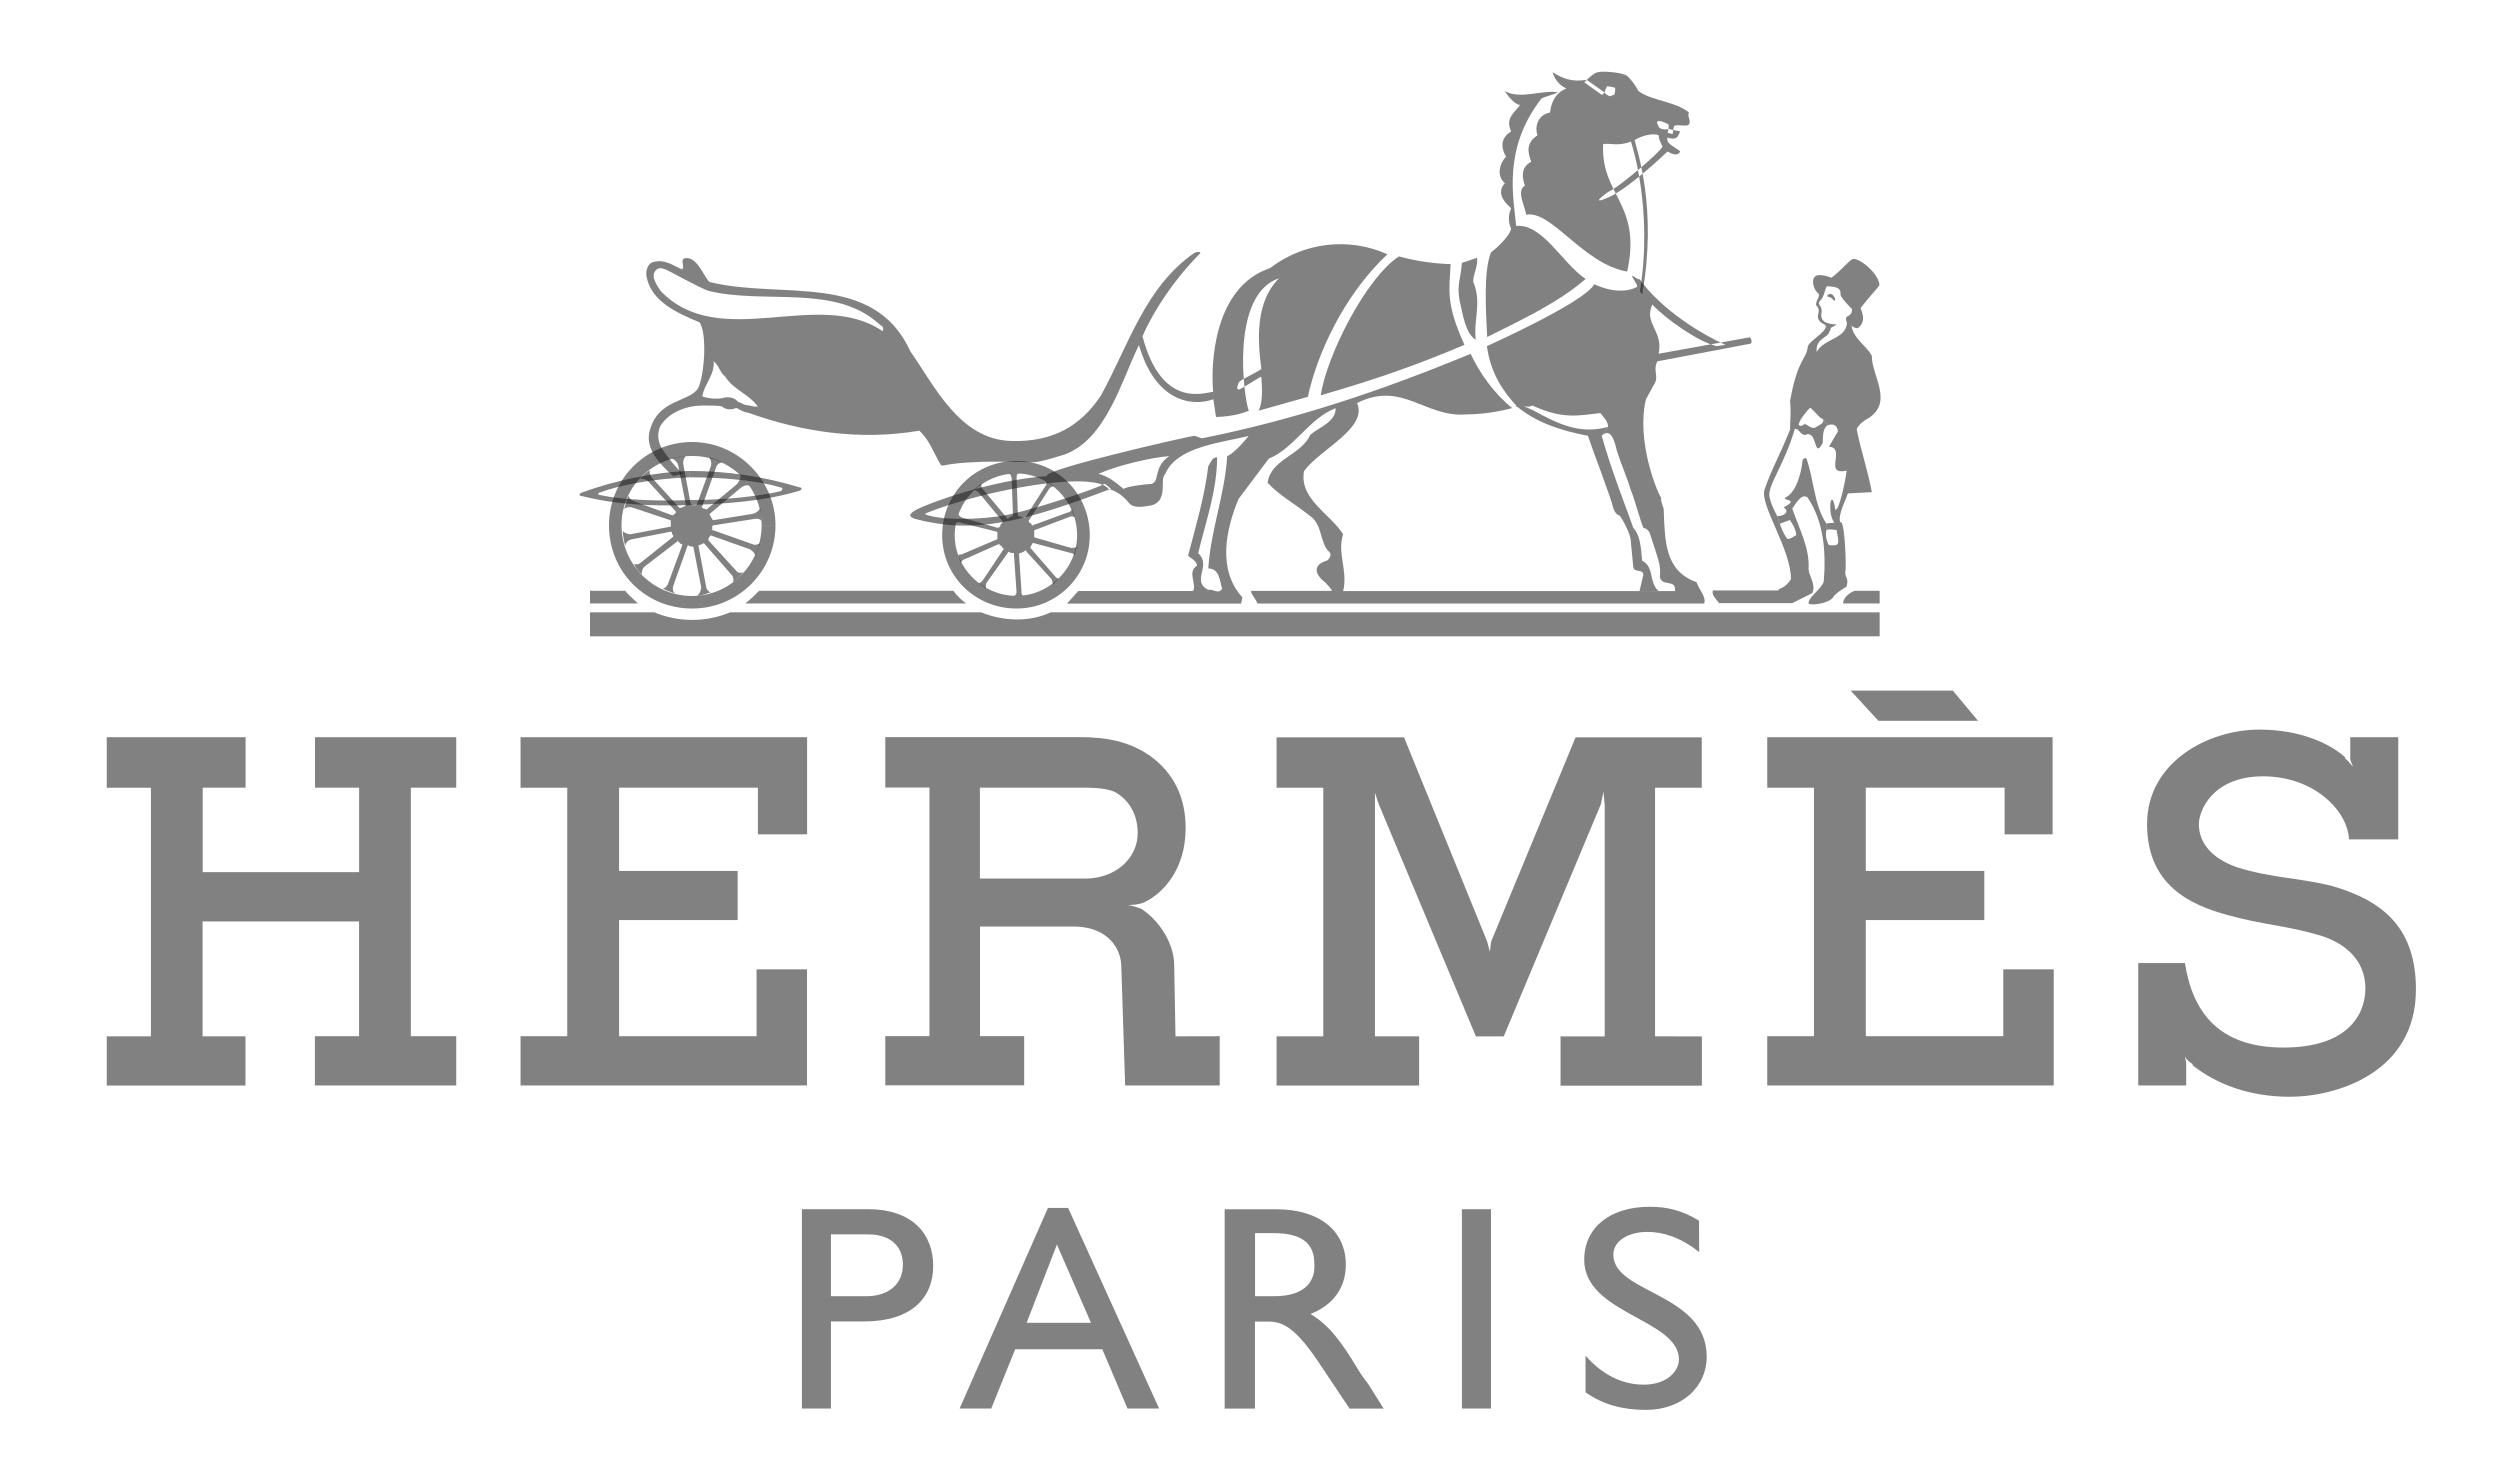
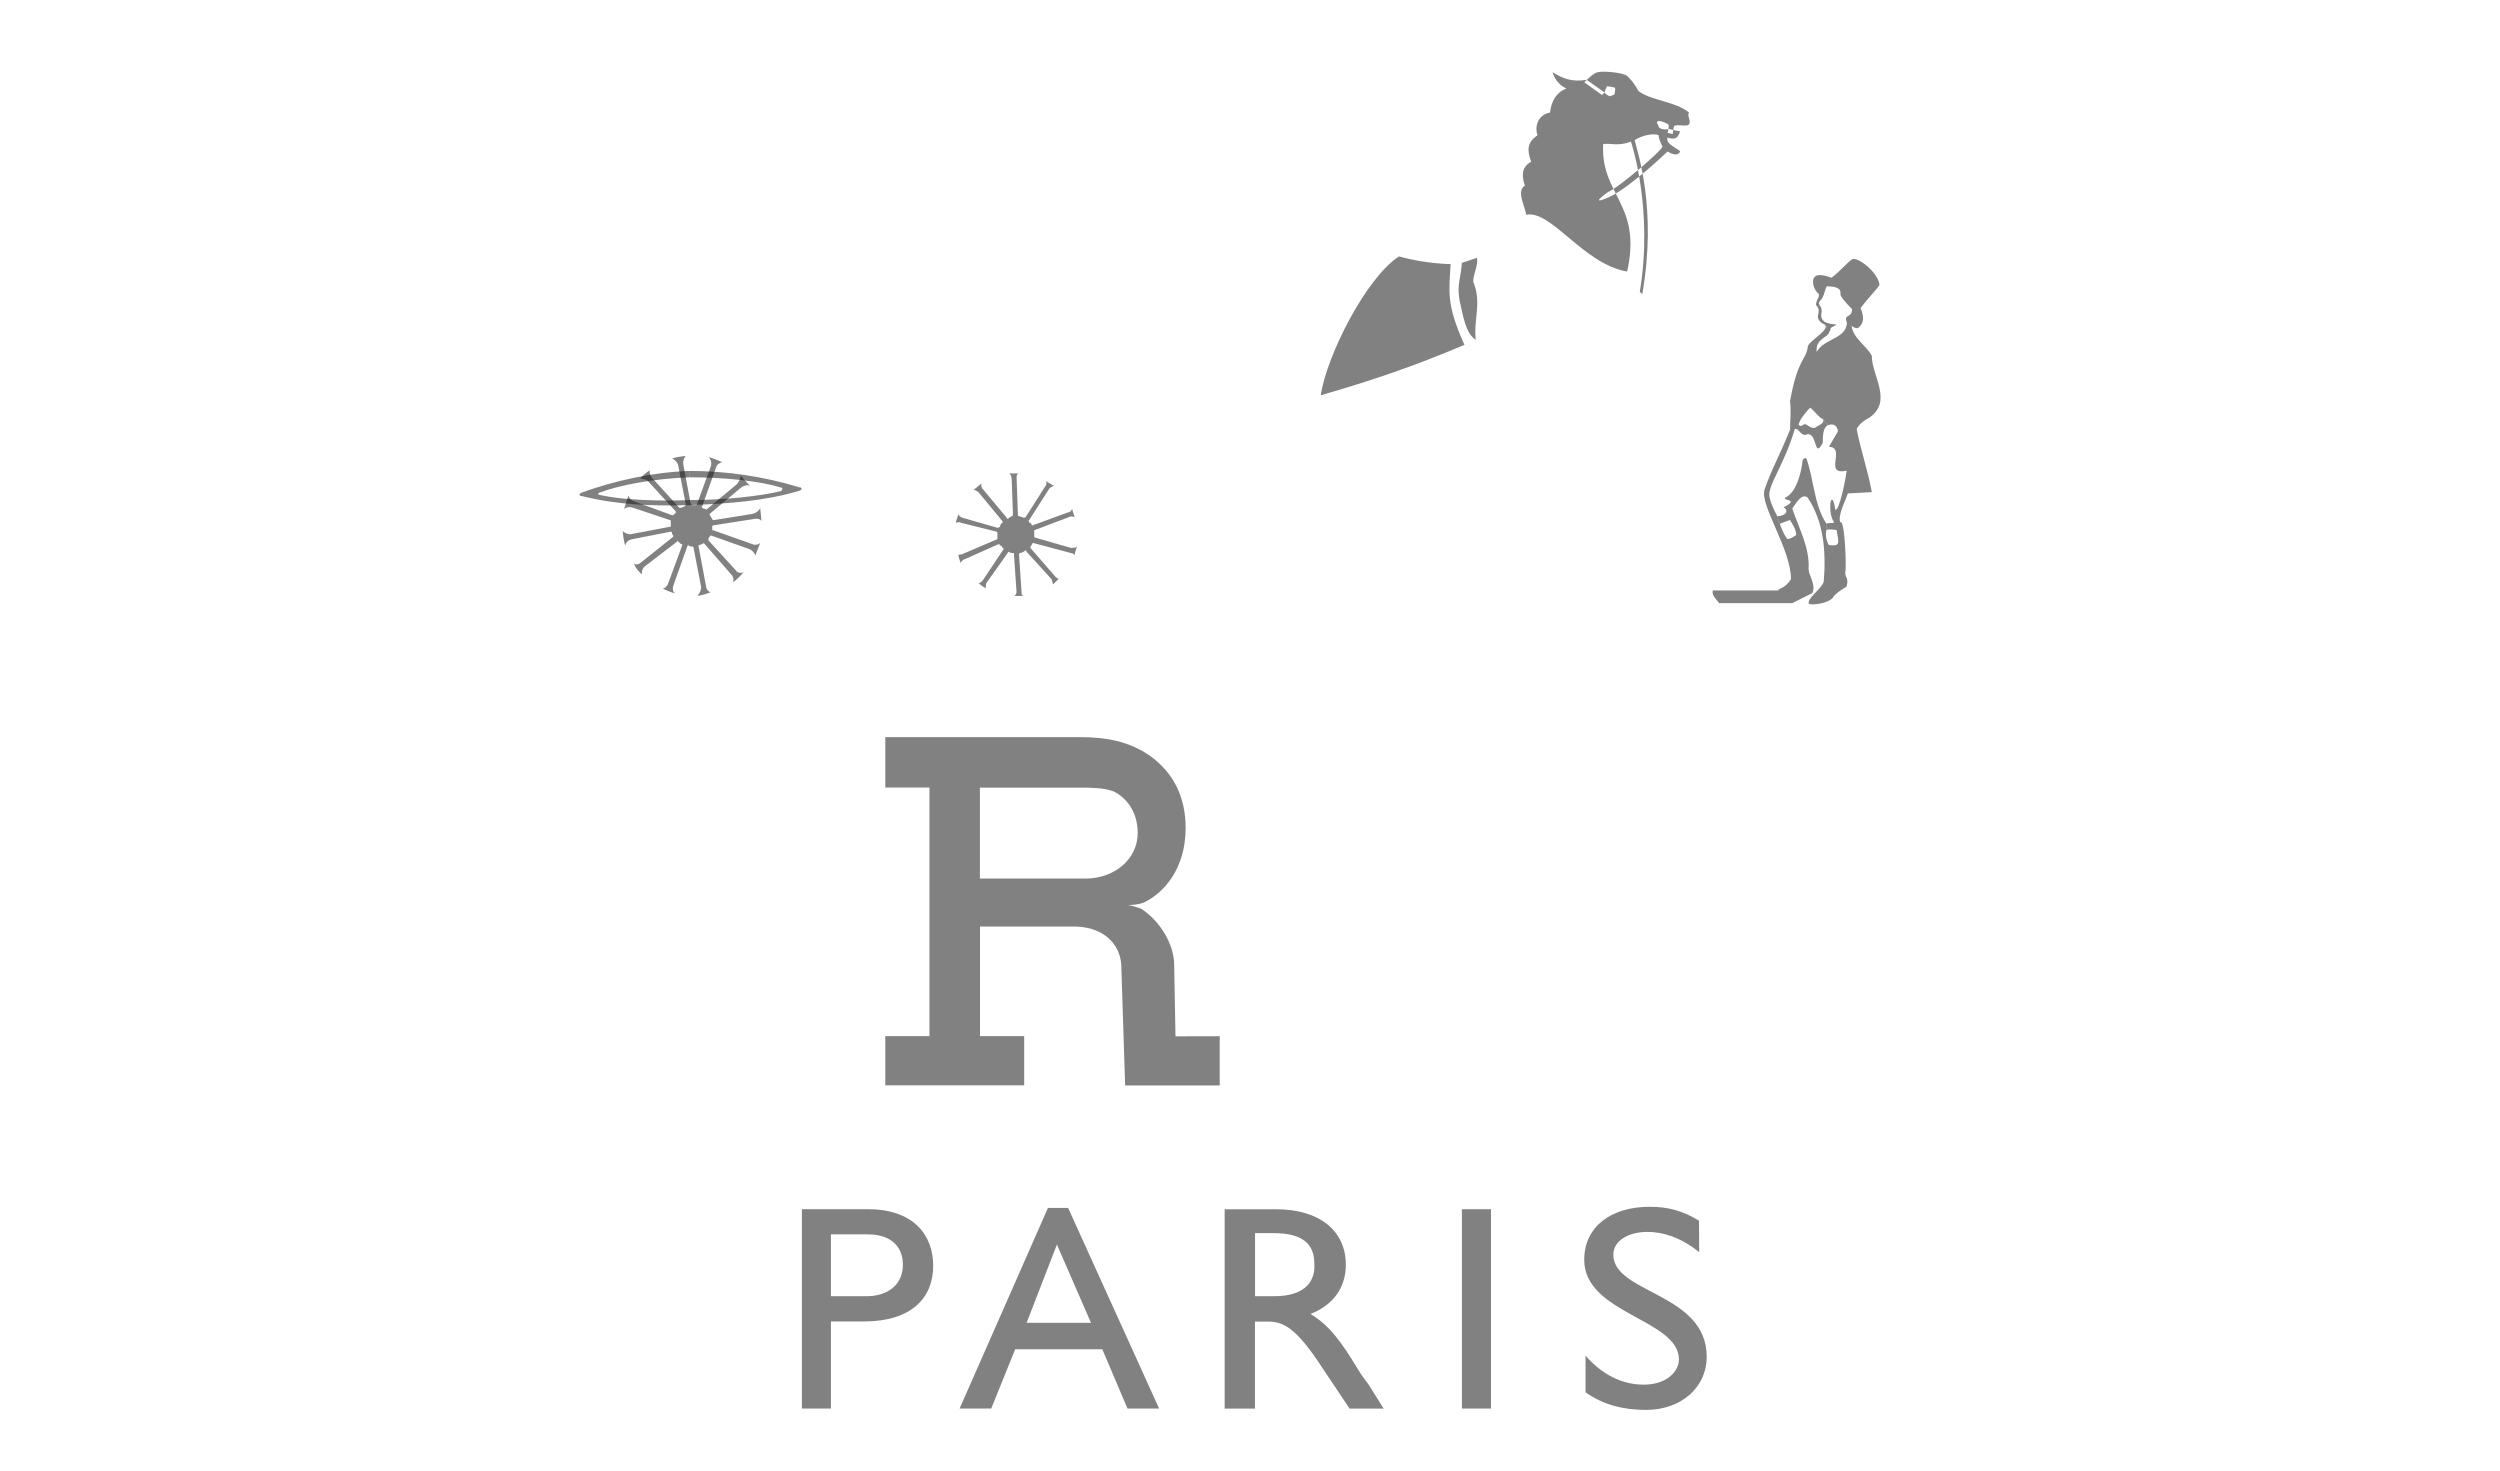
<svg xmlns="http://www.w3.org/2000/svg" width="51" height="30" viewBox="0 0 51 30" fill="none">
  <g id="Image [css-ducv57]">
-     <path id="Vector" fill-rule="evenodd" clip-rule="evenodd" d="M2.178 15.039H5.01V16.068H4.135V17.792H7.326V16.068H6.426V15.039H9.307V16.068H8.381V21.139H9.307V22.143H6.424V21.139H7.325V18.798H4.133V21.141H5.008V22.145H2.178V21.141H3.079V16.07H2.178V15.039ZM36.054 15.039H41.873V17.021H40.894V16.068H38.062V17.767H40.48V18.77H38.062V21.139H40.867V19.774H41.896V22.143H36.052V21.139H37.005V16.07H36.052V15.039H36.054ZM10.621 15.039H16.465V17.021H15.461V16.068H12.629V17.767H15.048V18.77H12.629V21.139H15.434V19.774H16.463V22.143H10.619V21.139H11.572V16.07H10.619V15.039H10.621ZM37.753 14.088H39.838L40.352 14.705H38.32L37.753 14.088ZM47.586 18.077C46.866 17.897 46.377 17.922 45.629 17.691C44.985 17.46 44.857 17.074 44.857 16.815C44.857 16.532 45.14 15.837 46.169 15.837C47.198 15.837 47.893 16.532 47.92 17.124H48.924V15.039H47.945V15.503L47.998 15.631C47.973 15.631 47.945 15.553 47.843 15.476V15.451C47.559 15.192 46.967 14.884 46.091 14.884C45.035 14.884 43.8 15.553 43.8 16.813C43.8 18.05 44.676 18.462 45.449 18.668C46.196 18.873 46.581 18.873 47.225 19.054C47.843 19.209 48.254 19.594 48.254 20.161C48.254 20.675 47.92 21.37 46.581 21.37C45.268 21.37 44.727 20.65 44.573 19.646H43.62V22.143H44.598V21.679L44.573 21.551C44.573 21.551 44.598 21.628 44.728 21.706V21.731C45.218 22.118 45.888 22.374 46.711 22.374C47.664 22.374 49.285 21.885 49.285 20.186C49.285 18.953 48.642 18.386 47.586 18.077ZM33.763 21.141V16.07H34.716V15.041H32.142L30.418 19.211L30.393 19.417L30.34 19.211L28.642 15.041H26.042V16.07H26.995V21.141H26.042V22.145H28.95V21.141H28.049V16.173L28.127 16.406L30.109 21.143H30.676L32.658 16.406L32.711 16.148L32.736 16.431V21.143H31.835V22.147H34.718V21.143L33.763 21.141ZM13.015 12.311H12.036V12.053H12.757C12.784 12.105 12.937 12.234 13.015 12.311ZM37.599 12.311C37.599 12.208 37.702 12.105 37.831 12.053H38.345V12.311H37.599ZM21.433 12.492C20.996 12.698 20.454 12.672 20.018 12.492H14.894C14.399 12.698 13.844 12.698 13.349 12.492H12.036V12.981H38.345V12.492H21.433ZM15.203 12.311C15.28 12.259 15.461 12.08 15.486 12.053H19.451C19.501 12.131 19.631 12.259 19.709 12.311H15.203ZM20.738 12.156C21.408 12.156 21.973 11.589 21.973 10.921C21.973 10.226 21.406 9.659 20.738 9.659C20.041 9.661 19.478 10.224 19.476 10.921C19.476 11.589 20.043 12.156 20.738 12.156V12.414C19.888 12.414 19.22 11.744 19.22 10.921C19.22 10.071 19.89 9.403 20.738 9.403C21.561 9.403 22.231 10.073 22.231 10.921C22.231 11.746 21.563 12.414 20.738 12.414V12.156ZM15.82 10.715C15.82 9.789 15.048 9.017 14.121 9.017C13.168 9.017 12.423 9.789 12.423 10.715C12.423 11.669 13.17 12.414 14.121 12.414C15.048 12.414 15.82 11.667 15.82 10.715H15.537C15.537 11.513 14.892 12.158 14.121 12.158C13.328 12.16 12.681 11.515 12.679 10.721C12.679 10.719 12.679 10.717 12.679 10.717C12.679 9.919 13.324 9.302 14.121 9.302C14.902 9.3 15.535 9.931 15.537 10.71C15.537 10.711 15.537 10.715 15.537 10.717H15.82V10.715Z" fill="#1B1B1B" fill-opacity="0.55" />
    <path id="Vector_2" fill-rule="evenodd" clip-rule="evenodd" d="M21.535 11.77L21.021 11.178V11.153C21.046 11.128 21.046 11.1 21.071 11.075L21.844 11.281C21.869 11.281 21.922 11.306 21.922 11.332C21.922 11.306 21.947 11.203 21.972 11.151C21.947 11.176 21.895 11.176 21.844 11.176L21.124 10.97C21.099 10.97 21.099 10.945 21.099 10.945V10.817L21.846 10.534C21.846 10.534 21.924 10.534 21.924 10.559C21.924 10.534 21.871 10.403 21.871 10.378C21.871 10.403 21.819 10.456 21.794 10.456L21.846 10.431L21.073 10.714C21.073 10.739 21.073 10.714 21.048 10.714C21.046 10.687 21.025 10.664 20.996 10.662C20.996 10.636 20.97 10.609 20.996 10.609L21.407 9.965C21.432 9.939 21.485 9.912 21.51 9.912C21.485 9.912 21.382 9.835 21.329 9.809C21.355 9.809 21.355 9.887 21.329 9.912L20.918 10.557H20.867C20.867 10.557 20.815 10.531 20.79 10.531C20.79 10.531 20.765 10.531 20.765 10.506L20.739 9.761C20.739 9.708 20.739 9.658 20.792 9.658H20.586C20.611 9.658 20.638 9.736 20.638 9.761L20.664 10.506C20.664 10.531 20.638 10.531 20.638 10.531C20.638 10.531 20.586 10.557 20.561 10.584C20.561 10.584 20.535 10.584 20.535 10.559L20.042 9.968C20.017 9.943 20.017 9.891 20.017 9.866C19.992 9.891 19.889 9.968 19.862 9.994C19.887 9.994 19.939 10.019 19.965 10.046L20.454 10.638V10.664C20.429 10.664 20.401 10.716 20.401 10.741C20.401 10.741 20.376 10.767 20.349 10.767L19.629 10.561C19.576 10.536 19.551 10.508 19.551 10.483C19.551 10.508 19.499 10.638 19.499 10.664C19.499 10.664 19.576 10.638 19.602 10.664L20.322 10.844C20.347 10.844 20.347 10.869 20.347 10.869V10.998L19.627 11.306C19.602 11.306 19.549 11.332 19.549 11.306C19.549 11.332 19.575 11.434 19.6 11.487C19.6 11.461 19.652 11.409 19.677 11.409L20.372 11.1C20.398 11.1 20.398 11.126 20.398 11.126C20.423 11.126 20.45 11.151 20.45 11.176C20.475 11.176 20.475 11.201 20.475 11.201L20.042 11.848C20.017 11.873 19.99 11.898 19.965 11.898C19.99 11.924 20.093 12.001 20.12 12.001C20.095 12.001 20.12 11.924 20.12 11.898L20.557 11.281C20.557 11.256 20.582 11.256 20.582 11.256C20.607 11.281 20.634 11.281 20.66 11.281C20.685 11.281 20.685 11.281 20.685 11.306L20.737 12.079C20.737 12.104 20.712 12.157 20.685 12.157H20.891C20.838 12.157 20.838 12.106 20.838 12.054L20.788 11.306C20.788 11.281 20.813 11.281 20.813 11.281C20.838 11.281 20.891 11.256 20.916 11.229C20.916 11.229 20.941 11.229 20.941 11.254L21.456 11.821C21.456 11.846 21.481 11.898 21.481 11.924L21.609 11.795C21.586 11.823 21.535 11.77 21.535 11.77ZM14.069 9.737C14.789 9.737 15.511 9.815 15.923 9.943C15.973 9.943 15.973 9.994 15.923 10.021C15.486 10.124 14.764 10.201 14.096 10.201C13.426 10.227 12.706 10.201 12.242 10.099C12.191 10.099 12.191 10.046 12.242 10.046C12.653 9.891 13.348 9.763 14.069 9.737V9.607C13.296 9.633 12.523 9.813 11.88 10.044C11.803 10.069 11.803 10.122 11.88 10.122C12.601 10.303 13.348 10.328 14.094 10.303C14.814 10.277 15.587 10.225 16.282 10.019C16.385 9.994 16.359 9.941 16.307 9.941C15.581 9.72 14.826 9.607 14.067 9.607V9.737H14.069Z" fill="#1B1B1B" fill-opacity="0.55" />
-     <path id="Vector_3" fill-rule="evenodd" clip-rule="evenodd" d="M21.715 9.273C21.534 9.326 21.226 9.429 21.07 9.429C20.942 9.429 20.297 9.403 19.861 9.429C19.269 9.454 19.216 9.532 19.191 9.481C19.063 9.275 18.96 8.967 18.754 8.786C17.544 8.992 16.36 8.811 15.279 8.425V8.27C15.357 8.295 15.407 8.295 15.46 8.295C15.279 8.037 14.97 7.961 14.79 7.677C14.687 7.6 14.662 7.446 14.559 7.369C14.584 7.652 14.353 7.858 14.328 8.089C14.483 8.141 14.689 8.141 14.764 8.114C14.867 8.089 14.995 8.114 15.048 8.192C15.126 8.217 15.176 8.27 15.279 8.27V8.425C15.151 8.4 15.124 8.373 15.021 8.322C14.893 8.374 14.79 8.347 14.737 8.297C14.712 8.272 14.454 8.272 14.351 8.272C14.017 8.272 13.656 8.4 13.475 8.683C13.398 8.838 13.423 9.017 13.501 9.147C13.553 9.225 13.784 9.559 13.937 9.662L13.732 9.714C13.423 9.431 13.192 9.174 13.242 8.838C13.398 8.118 14.066 8.221 14.246 7.912C14.374 7.629 14.427 6.806 14.271 6.575C13.835 6.394 13.293 6.163 13.19 5.649C13.165 5.52 13.215 5.365 13.345 5.34C13.576 5.289 13.732 5.418 13.912 5.495C13.99 5.443 13.835 5.264 14.015 5.264C14.246 5.264 14.401 5.728 14.479 5.753L14.454 5.934C14.299 5.884 13.733 5.573 13.681 5.548C13.578 5.495 13.45 5.42 13.372 5.522C13.27 5.651 13.398 5.806 13.475 5.934C14.685 7.196 16.692 5.856 18.007 6.757C18.032 6.68 18.007 6.654 17.954 6.629C17.053 5.781 15.611 6.217 14.454 5.934L14.479 5.753C15.921 6.115 17.826 5.522 18.572 7.169C19.061 7.864 19.575 8.97 20.631 8.996C21.482 9.021 22.047 8.687 22.458 8.07C23.025 7.041 23.359 5.856 24.363 5.161C24.466 5.109 24.518 5.161 24.466 5.187C23.977 5.676 23.54 6.32 23.307 6.86C23.693 8.328 24.542 8.019 24.749 7.992C24.697 7.452 24.749 5.856 25.908 5.47C26.594 4.942 27.514 4.833 28.302 5.187C27.401 6.037 26.86 7.246 26.681 8.095L25.677 8.378C25.755 8.223 25.755 7.967 25.73 7.683C25.627 7.734 25.524 7.811 25.293 7.942C25.19 7.967 25.268 7.813 25.268 7.813C25.268 7.763 25.526 7.658 25.732 7.53C25.654 6.938 25.604 6.165 26.093 5.676C25.089 6.01 25.372 8.122 25.475 8.378C25.192 8.506 24.806 8.506 24.806 8.506L24.753 8.145C24.316 8.301 23.569 8.198 23.235 7.039C22.872 7.78 22.563 8.965 21.715 9.273ZM37.417 6.134C37.365 6.082 37.34 6.056 37.289 6.056C37.264 6.031 37.289 6.004 37.314 6.004C37.34 5.979 37.392 6.004 37.417 6.056C37.443 6.082 37.443 6.134 37.417 6.134Z" fill="#1B1B1B" fill-opacity="0.55" />
    <path id="Vector_4" fill-rule="evenodd" clip-rule="evenodd" d="M14.379 11.102L14.918 11.72C14.971 11.772 14.971 11.848 14.944 11.875C15.021 11.85 15.124 11.72 15.175 11.669C15.149 11.695 15.046 11.695 15.019 11.644L14.454 11.025V10.974L14.48 10.949C14.48 10.924 14.505 10.924 14.505 10.924L15.303 11.207C15.38 11.258 15.406 11.31 15.406 11.335C15.431 11.285 15.483 11.13 15.509 11.077C15.483 11.102 15.406 11.13 15.353 11.102L14.555 10.819C14.53 10.819 14.53 10.819 14.53 10.794V10.741C14.53 10.716 14.555 10.716 14.555 10.716L15.379 10.588C15.481 10.563 15.534 10.613 15.534 10.638C15.534 10.588 15.509 10.407 15.509 10.355C15.509 10.38 15.456 10.458 15.353 10.483L14.555 10.611C14.53 10.611 14.53 10.586 14.53 10.586C14.505 10.561 14.505 10.534 14.478 10.508V10.483L15.122 9.943C15.2 9.891 15.277 9.891 15.303 9.918C15.252 9.866 15.147 9.738 15.097 9.687C15.122 9.712 15.097 9.79 15.044 9.868L14.427 10.382C14.402 10.407 14.402 10.407 14.402 10.382C14.377 10.382 14.351 10.382 14.324 10.357C14.324 10.357 14.299 10.332 14.324 10.332L14.608 9.534C14.627 9.477 14.678 9.437 14.736 9.431C14.684 9.406 14.505 9.328 14.452 9.328C14.478 9.328 14.53 9.431 14.503 9.508L14.219 10.281C14.219 10.306 14.194 10.306 14.194 10.306H14.117L14.091 10.281L13.936 9.458C13.936 9.355 13.988 9.303 13.988 9.303C13.936 9.303 13.783 9.328 13.705 9.355C13.73 9.355 13.808 9.408 13.833 9.483L13.988 10.281C13.988 10.306 13.988 10.306 13.963 10.334C13.938 10.334 13.913 10.359 13.886 10.359H13.86L13.295 9.741C13.243 9.664 13.243 9.586 13.27 9.586C13.218 9.611 13.089 9.714 13.064 9.767C13.089 9.767 13.167 9.767 13.22 9.817L13.787 10.434V10.46L13.734 10.51H13.709L12.936 10.227C12.858 10.201 12.808 10.124 12.833 10.099C12.781 10.176 12.756 10.33 12.73 10.382C12.756 10.357 12.833 10.33 12.911 10.357L13.684 10.615V10.743L12.86 10.899C12.783 10.899 12.705 10.848 12.705 10.821C12.705 10.899 12.73 11.079 12.758 11.13C12.758 11.104 12.783 11.027 12.886 11.002L13.684 10.846C13.684 10.846 13.709 10.846 13.709 10.871C13.709 10.897 13.709 10.897 13.734 10.924V10.949L13.091 11.462C13.014 11.539 12.936 11.514 12.936 11.487C12.936 11.565 13.064 11.693 13.091 11.718C13.091 11.693 13.091 11.615 13.144 11.562L13.814 11.048C13.814 11.023 13.814 11.023 13.839 11.048L13.891 11.099C13.917 11.099 13.917 11.099 13.917 11.124L13.633 11.896C13.608 11.974 13.53 12.025 13.505 11.999C13.557 12.025 13.711 12.102 13.788 12.102C13.736 12.102 13.711 12.025 13.736 11.947L14.02 11.149C14.02 11.149 14.02 11.124 14.045 11.124C14.07 11.149 14.095 11.149 14.122 11.149C14.122 11.149 14.148 11.149 14.148 11.174L14.303 11.972C14.303 12.075 14.251 12.127 14.225 12.153C14.303 12.153 14.456 12.102 14.509 12.075C14.483 12.1 14.406 12.025 14.406 11.972L14.251 11.149V11.124C14.276 11.124 14.303 11.099 14.328 11.099C14.351 11.075 14.351 11.075 14.379 11.102ZM37.057 6.235C37.031 6.21 37.057 6.185 37.057 6.158C37.082 6.08 37.107 6.08 37.107 6.002C36.979 5.899 36.952 5.694 37.029 5.641C37.107 5.563 37.363 5.666 37.363 5.666C37.594 5.486 37.672 5.358 37.8 5.28C37.981 5.28 38.34 5.614 38.34 5.82C38.288 5.897 38.159 6.026 37.954 6.284C38.031 6.464 38.031 6.592 37.901 6.695C37.876 6.695 37.824 6.695 37.773 6.643C37.798 6.901 38.082 7.054 38.185 7.26C38.185 7.672 38.621 8.186 38.132 8.522C38.029 8.575 37.926 8.65 37.876 8.753C37.954 9.165 38.107 9.604 38.185 10.04L37.696 10.066C37.645 10.221 37.49 10.502 37.54 10.658C37.54 10.658 37.515 10.633 37.565 10.658C37.643 10.761 37.668 11.611 37.643 11.687C37.643 11.79 37.721 11.79 37.668 11.97C37.616 11.995 37.412 12.126 37.385 12.201C37.257 12.329 36.895 12.357 36.895 12.304C36.895 12.176 37.152 12.021 37.204 11.867C37.255 11.25 37.204 10.631 36.87 10.143C36.742 10.066 36.639 10.271 36.562 10.374C36.69 10.761 36.923 11.172 36.895 11.609C36.895 11.737 37.051 11.918 36.973 12.098L36.562 12.304H35.069C35.018 12.226 34.913 12.149 34.941 12.046H36.278C36.278 11.993 36.406 12.021 36.536 11.815C36.536 11.197 35.892 10.297 35.997 9.988C36.125 9.602 36.305 9.293 36.511 8.779L36.614 8.753C36.383 9.526 36.047 9.912 36.099 10.143C36.125 10.271 36.177 10.374 36.255 10.53L36.307 10.685C36.333 10.763 36.41 10.943 36.463 10.994C36.54 10.994 36.591 10.941 36.643 10.916C36.643 10.813 36.566 10.685 36.515 10.607L36.309 10.685L36.257 10.53C36.412 10.53 36.513 10.427 36.385 10.349C36.746 10.169 36.307 10.221 36.435 10.143C36.641 10.04 36.744 9.654 36.769 9.423C36.769 9.371 36.795 9.345 36.847 9.345C37.002 9.757 37.002 10.299 37.259 10.683V10.811C37.233 10.914 37.259 11.042 37.311 11.12C37.542 11.145 37.517 11.095 37.466 10.811C37.416 10.811 37.311 10.786 37.261 10.811V10.683C37.286 10.658 37.389 10.683 37.416 10.658C37.338 10.53 37.338 10.427 37.338 10.297C37.338 10.219 37.391 10.066 37.441 10.4C37.519 10.425 37.647 9.807 37.672 9.602C37.183 9.705 37.672 9.138 37.311 9.112L37.492 8.804C37.492 8.701 37.414 8.623 37.286 8.676L37.183 8.547C37.105 8.522 37.028 8.392 36.927 8.316C36.849 8.394 36.721 8.547 36.696 8.65C36.67 8.676 36.748 8.701 36.773 8.676C36.851 8.598 36.901 8.753 37.029 8.726C37.082 8.676 37.235 8.648 37.185 8.546L37.288 8.674C37.185 8.724 37.185 8.905 37.185 9.035C37.004 9.369 37.082 8.854 36.876 8.854C36.748 8.932 36.696 8.726 36.62 8.751L36.517 8.777C36.517 8.596 36.542 8.39 36.517 8.184C36.672 7.309 36.851 7.334 36.878 7.078C36.878 6.975 37.264 6.769 37.239 6.666C37.264 6.666 37.317 6.744 37.317 6.769C37.292 6.897 37.033 6.897 37.06 7.181C37.216 6.897 37.653 6.922 37.678 6.589C37.6 6.383 37.781 6.511 37.781 6.305C37.73 6.253 37.575 6.099 37.55 6.022C37.525 5.996 37.627 5.841 37.266 5.841C37.241 5.866 37.216 6.022 37.163 6.099C37.138 6.125 37.086 6.177 37.111 6.202C37.111 6.227 37.163 6.253 37.163 6.357C37.138 6.46 37.163 6.513 37.216 6.563C37.422 6.666 37.577 6.563 37.344 6.691C37.344 6.717 37.344 6.742 37.319 6.769C37.319 6.744 37.241 6.641 37.216 6.614C37.191 6.614 37.06 6.536 37.088 6.433C37.109 6.34 37.109 6.288 37.057 6.235ZM30.131 5.259C30.157 5.439 30.054 5.567 30.054 5.748C30.235 6.185 30.054 6.521 30.106 6.932C29.901 6.804 29.85 6.468 29.772 6.109C29.72 5.8 29.798 5.697 29.823 5.362L30.131 5.259ZM29.592 5.387C29.567 5.926 29.489 6.185 29.875 7.035C28.897 7.447 28.099 7.73 26.942 8.064C27.07 7.241 27.868 5.67 28.538 5.231C29.103 5.387 29.592 5.387 29.592 5.387Z" fill="#1B1B1B" fill-opacity="0.55" />
-     <path id="Vector_5" fill-rule="evenodd" clip-rule="evenodd" d="M27.068 11.437C26.811 11.514 26.811 11.668 26.965 11.823C27.068 11.901 27.171 12.029 27.171 12.054H25.522C25.522 12.132 25.6 12.182 25.651 12.312H34.764C34.816 12.184 34.661 12.029 34.608 11.876C33.964 11.645 33.964 11.052 33.939 10.383C33.939 10.357 33.886 10.28 33.886 10.152C33.809 10.049 33.372 8.992 33.578 8.144L33.733 7.861C33.861 7.68 33.708 7.577 33.81 7.371L35.715 7.01C35.74 6.985 35.74 6.907 35.69 6.882C35.69 6.857 35.715 6.882 35.69 6.882L33.836 7.216C33.938 6.752 33.527 6.599 33.708 6.212C33.964 6.496 34.661 6.985 35.02 7.061L35.2 7.035C34.736 6.83 33.913 6.34 33.449 5.698C33.397 5.698 33.346 5.645 33.294 5.62C33.294 5.671 33.422 5.826 33.397 5.851C33.397 5.851 33.088 6.057 32.521 5.799C32.341 6.16 30.333 7.061 30.333 7.061C30.411 7.628 30.667 7.987 30.951 8.297C30.873 8.245 30.976 8.348 30.951 8.297C31.362 8.631 31.852 8.787 32.393 8.89C32.496 9.198 32.882 10.202 32.908 10.357C32.96 10.513 33.036 10.513 33.036 10.513C33.088 10.565 33.267 10.899 33.267 11.027L33.319 11.567C33.344 11.695 33.5 11.592 33.525 11.722L33.447 12.056H33.834C33.628 11.876 33.756 11.567 33.5 11.439C33.475 11.13 33.449 10.899 33.319 10.769C33.216 10.46 32.882 9.637 32.675 8.89L32.803 8.709C32.236 8.864 31.799 8.658 31.285 8.375C30.898 8.194 31.129 8.35 31.259 8.272C31.877 8.556 32.187 8.478 32.649 8.427C32.702 8.505 32.805 8.583 32.805 8.711L32.677 8.891C32.805 8.763 32.908 8.839 32.985 9.2C33.088 9.509 33.191 9.74 33.269 9.998C33.372 10.256 33.449 10.59 33.527 10.771C33.527 10.771 33.605 10.771 33.655 10.874C33.836 11.441 33.886 11.518 33.861 11.774C33.913 11.98 34.195 11.8 34.17 12.058H27.4C27.503 11.646 27.272 11.285 27.4 10.899C27.142 10.487 26.499 10.179 26.602 9.612C26.91 9.175 27.914 8.736 27.683 8.222C28.609 7.758 29.073 8.53 29.924 8.453C30.232 8.453 30.566 8.4 30.85 8.325C30.489 8.041 30.18 7.604 30.001 7.218C28.2 7.963 26.448 8.556 24.519 8.942L24.363 8.89C24.183 8.915 21.249 9.585 21.352 9.713C20.246 9.79 18.958 10.252 18.675 10.408C18.547 10.485 18.52 10.536 18.675 10.588C19.859 10.897 20.838 10.666 22.665 9.971L22.537 9.868C22.434 9.946 20.941 10.46 20.348 10.538C19.731 10.616 19.189 10.59 18.933 10.513C18.855 10.487 18.855 10.487 18.908 10.462C20.067 9.998 22.305 9.587 22.614 9.973C22.795 10.025 22.923 10.128 23.026 10.256C23.129 10.384 23.334 10.334 23.49 10.309C23.695 10.256 23.721 10.078 23.721 9.897L23.49 9.872C23.387 9.872 22.975 9.924 22.923 9.975C22.767 9.847 22.614 9.717 22.408 9.666C22.82 9.486 23.49 9.332 23.851 9.305C23.517 9.536 23.67 9.819 23.49 9.872L23.721 9.897C23.721 9.794 23.721 9.717 23.773 9.666C24.004 9.099 24.983 9.022 25.472 8.893C25.472 8.893 25.214 9.227 25.035 9.305C24.985 10.103 24.701 10.798 24.649 11.596C24.88 11.596 24.88 11.854 24.932 12.008C24.855 12.136 24.752 12.008 24.649 12.033C24.288 11.852 24.726 11.543 24.443 11.285C24.598 10.641 24.829 9.998 24.829 9.328C24.726 9.328 24.701 9.431 24.649 9.509C24.571 10.153 24.39 10.744 24.237 11.336C24.288 11.388 24.418 11.439 24.418 11.541C24.212 11.67 24.418 11.903 24.34 12.056H21.997L21.766 12.314H25.319L25.344 12.186C24.829 11.619 25.01 10.796 25.266 10.179L25.884 9.356C26.398 9.15 26.707 8.532 27.248 8.327C27.248 8.61 26.914 8.713 26.734 8.866C26.528 9.303 25.936 9.356 25.858 9.845C26.089 10.103 26.425 10.282 26.709 10.514C26.992 10.695 26.914 11.081 27.12 11.262C27.173 11.309 27.12 11.412 27.068 11.437Z" fill="#1B1B1B" fill-opacity="0.55" />
-     <path id="Vector_6" fill-rule="evenodd" clip-rule="evenodd" d="M31.008 2.142C30.905 2.297 30.699 2.4 30.827 2.682C30.569 2.837 30.647 3.068 30.724 3.196C30.596 3.324 30.518 3.582 30.699 3.736C30.493 3.967 30.752 4.173 30.827 4.25C30.724 4.481 30.827 4.662 30.827 4.662C30.802 4.817 30.518 5.073 30.416 5.151C30.26 5.537 30.313 6.335 30.338 6.875C31.058 6.514 31.781 6.18 32.346 5.691C31.857 5.357 31.47 4.559 30.93 4.609C30.878 4.043 30.647 3.039 31.445 2.01C31.548 1.957 31.701 1.932 31.779 1.882C31.445 1.831 31.006 2.037 30.697 1.856C30.699 1.86 30.854 2.117 31.008 2.142Z" fill="#1B1B1B" fill-opacity="0.55" />
    <path id="Vector_7" fill-rule="evenodd" clip-rule="evenodd" d="M32.733 1.886C32.733 1.911 32.836 1.964 32.836 1.964C32.836 1.964 32.939 1.938 32.939 1.913C32.939 1.888 32.965 1.81 32.939 1.785C32.914 1.785 32.836 1.76 32.784 1.76C32.784 1.756 32.733 1.861 32.733 1.886L32.681 1.938L32.32 1.68L32.372 1.628C32.372 1.628 32.528 1.472 32.603 1.472C32.681 1.447 33.093 1.472 33.196 1.55C33.273 1.628 33.324 1.678 33.427 1.859C33.71 2.064 34.174 2.064 34.456 2.296C34.403 2.373 34.533 2.501 34.43 2.554C34.353 2.579 34.172 2.528 34.147 2.579L34.122 2.734L34.019 2.709C34.019 2.709 34.071 2.528 34.019 2.528C33.966 2.503 33.864 2.451 33.813 2.476C33.788 2.501 33.813 2.528 33.838 2.579C33.838 2.629 33.966 2.657 34.044 2.629L34.147 2.655L34.275 2.68C34.223 2.808 34.197 2.86 34.017 2.808C33.964 2.936 34.248 3.039 34.275 3.091C34.25 3.144 34.197 3.194 34.017 3.091C34.017 3.091 33.269 3.812 32.833 4.018C32.369 4.223 32.807 3.915 32.807 3.915C33.013 3.837 33.914 3.064 33.914 2.989C33.889 2.936 33.836 2.833 33.836 2.758C33.708 2.705 33.45 2.783 33.347 2.86C33.399 3.091 33.811 4.251 33.502 6.002L33.452 5.951C33.735 4.252 33.271 2.888 33.271 2.888C33.015 2.991 32.834 2.913 32.704 2.94C32.652 3.996 33.502 4.15 33.194 5.54C32.293 5.384 31.65 4.278 31.134 4.381C31.108 4.2 30.928 3.891 31.108 3.788C31.058 3.633 31.006 3.427 31.237 3.299C31.159 3.093 31.134 2.913 31.365 2.76C31.312 2.631 31.34 2.348 31.621 2.296C31.646 2.064 31.749 1.884 31.955 1.806C31.724 1.703 31.672 1.472 31.672 1.472C31.877 1.6 32.058 1.678 32.367 1.628L32.733 1.886ZM23.98 21.141L23.954 19.699C23.954 19.262 23.671 18.798 23.285 18.54C23.207 18.514 23.079 18.462 22.976 18.462C23.079 18.462 23.207 18.462 23.337 18.41C23.723 18.229 24.187 17.74 24.187 16.891C24.187 16.247 23.929 15.759 23.467 15.424C23.03 15.115 22.541 15.037 22.024 15.037H18.06V16.066H18.961V21.137H18.06V22.141H20.893V21.137H19.992V18.901H21.949C22.619 18.926 22.875 19.365 22.875 19.724L22.953 22.143H24.882V21.139L23.98 21.141ZM22.153 17.922H19.99V16.068H22.024C22.256 16.068 22.514 16.068 22.72 16.146C22.978 16.274 23.209 16.557 23.209 16.994C23.209 17.538 22.72 17.922 22.153 17.922ZM17.699 24.667C18.625 24.667 19.037 25.181 19.037 25.826C19.037 26.471 18.6 26.958 17.621 26.958H16.951V28.734H16.359V24.667H17.699ZM16.951 26.443H17.674C18.11 26.443 18.419 26.21 18.419 25.799C18.419 25.49 18.239 25.181 17.699 25.181H16.951V26.443ZM23.646 28.734H23.001L22.487 27.525H20.71L20.221 28.734H19.576L21.378 24.642H21.79L23.646 28.734ZM20.943 26.985H22.256L21.561 25.389L20.943 26.985ZM30.416 28.734H29.823V24.667H30.416V28.734ZM34.663 25.543C34.277 25.234 33.916 25.131 33.607 25.131C33.221 25.131 32.912 25.311 32.912 25.595C32.912 26.393 34.817 26.368 34.817 27.68C34.817 28.297 34.302 28.762 33.58 28.762C33.116 28.762 32.704 28.659 32.345 28.402V27.655C32.679 28.041 33.093 28.247 33.529 28.247C34.019 28.247 34.25 27.963 34.25 27.733C34.25 26.909 32.318 26.805 32.318 25.7C32.318 25.03 32.86 24.618 33.656 24.618C34.017 24.618 34.325 24.696 34.66 24.902L34.663 25.543ZM27.919 28.245C27.841 28.142 27.763 28.039 27.688 27.911C27.379 27.397 27.121 27.035 26.734 26.805C27.198 26.624 27.455 26.265 27.455 25.801C27.455 25.106 26.913 24.669 26.04 24.669H24.983V28.736H25.601V26.96H25.859C26.168 26.96 26.426 27.063 26.965 27.888L27.532 28.736H28.227L27.919 28.245ZM25.989 26.443H25.603V25.156H25.989C26.581 25.156 26.812 25.387 26.812 25.774C26.837 26.109 26.657 26.443 25.989 26.443Z" fill="#1B1B1B" fill-opacity="0.55" />
  </g>
</svg>